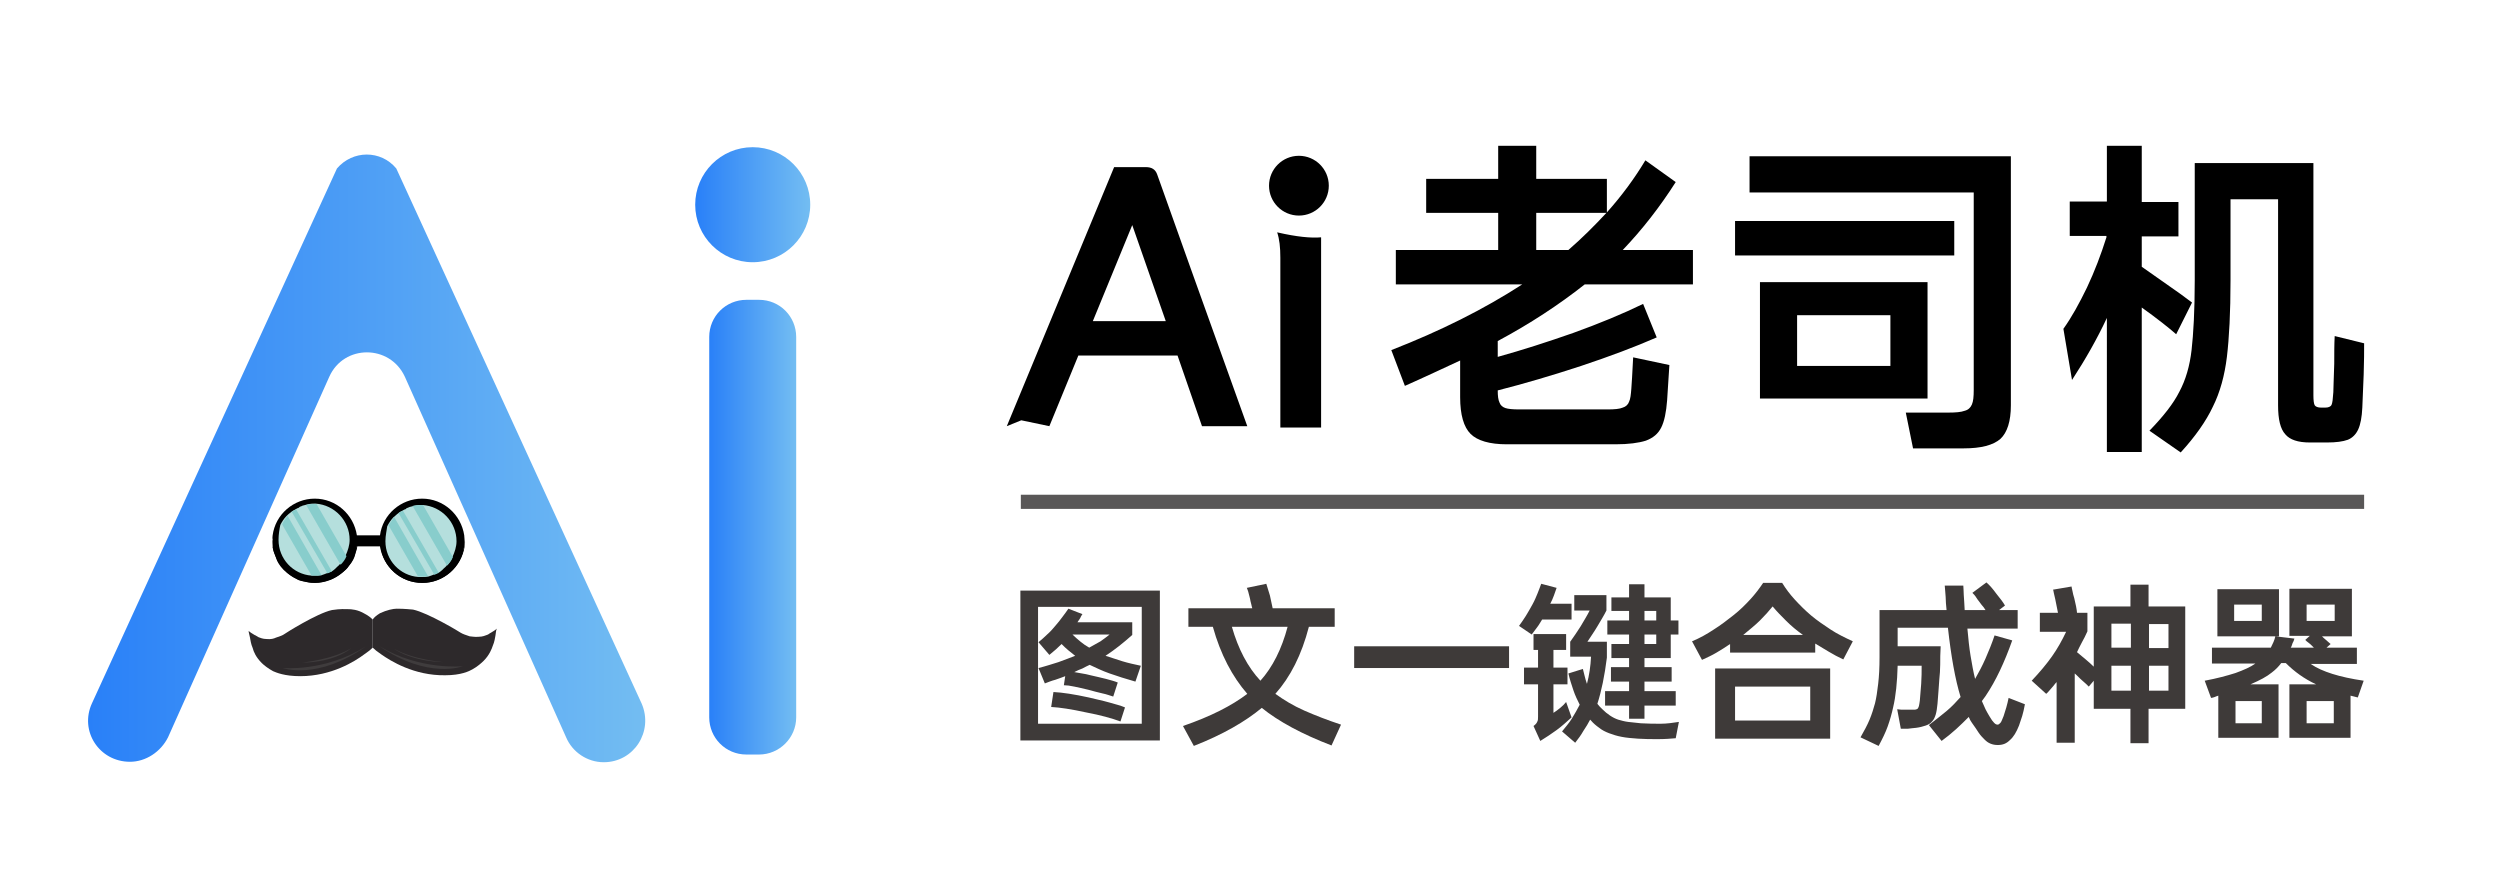
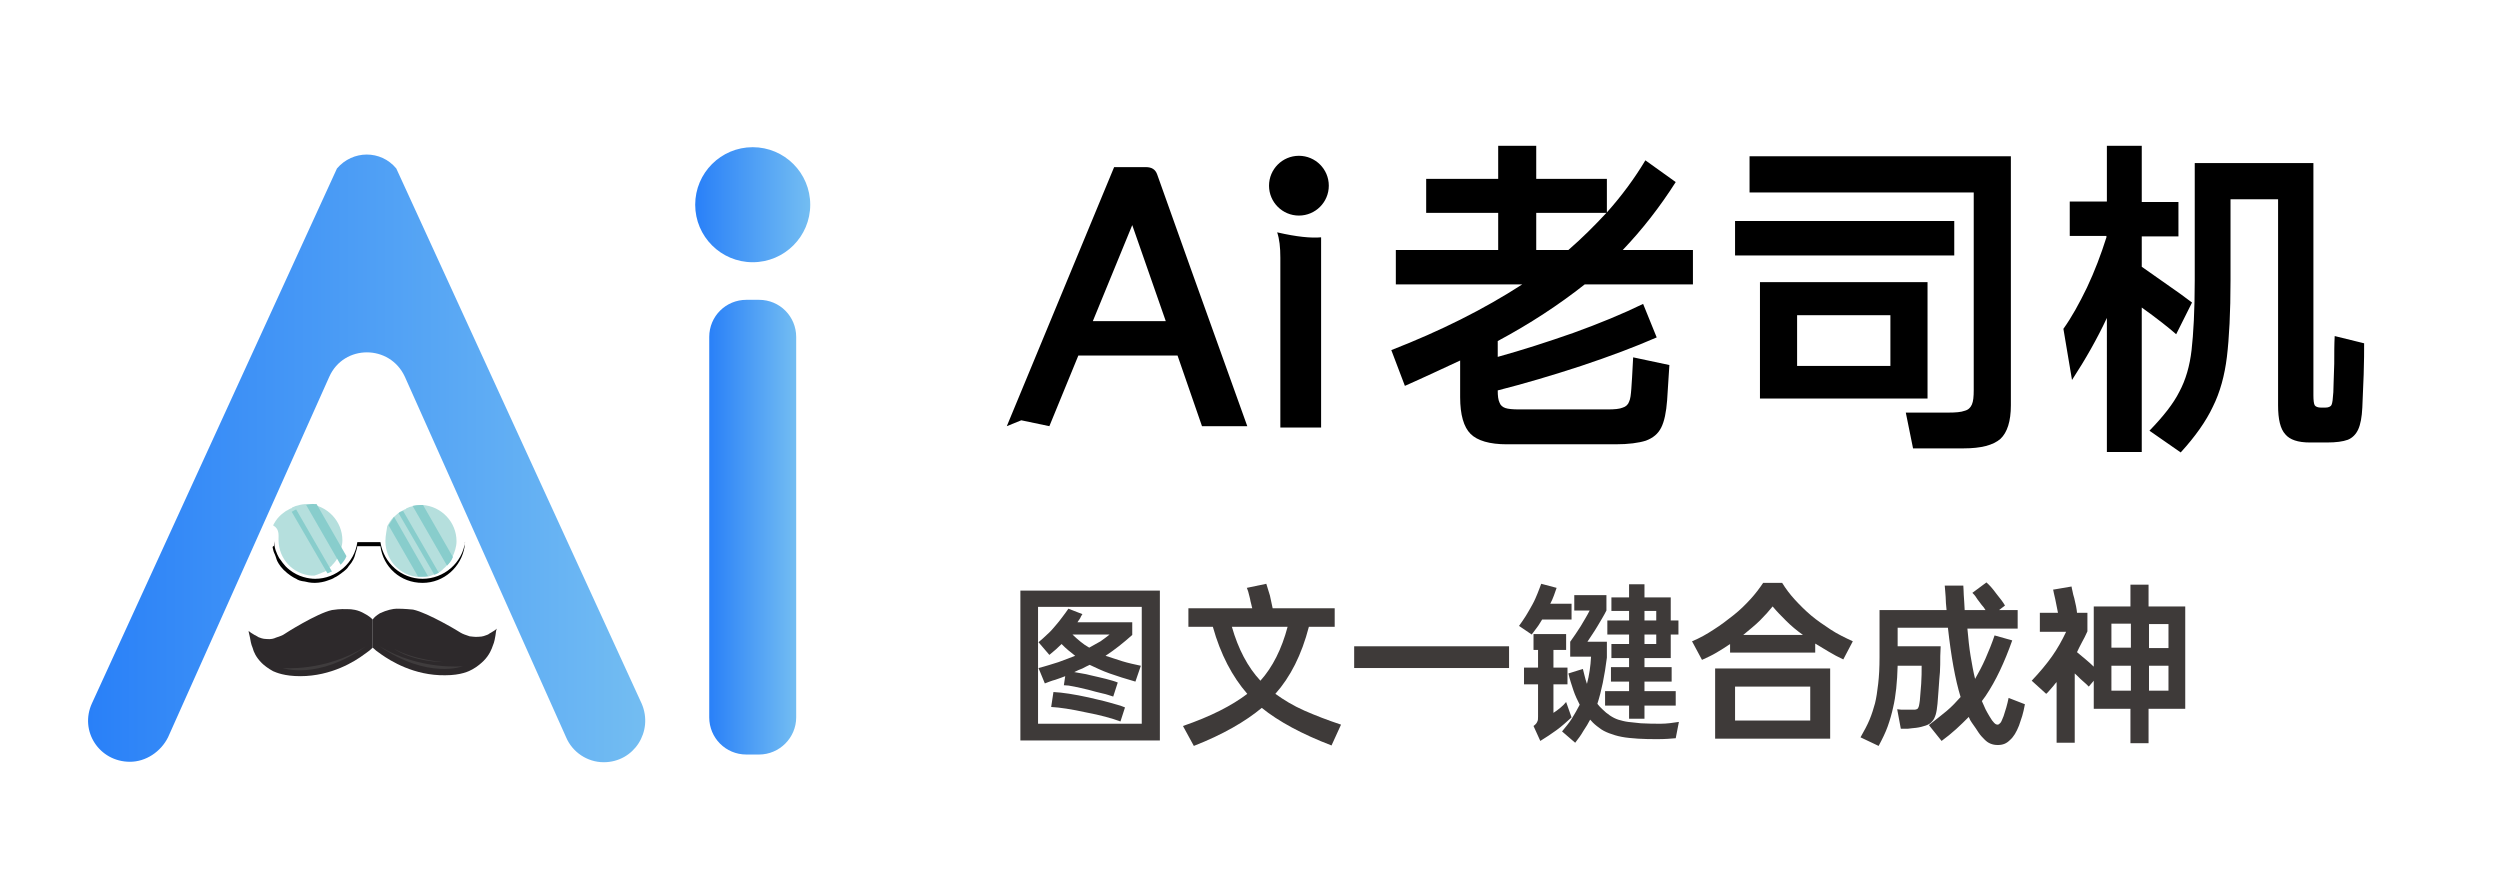
<svg xmlns="http://www.w3.org/2000/svg" version="1.1" id="图层_1" x="0px" y="0px" viewBox="0 0 552 195" style="enable-background:new 0 0 552 195;" xml:space="preserve">
  <style type="text/css">
	.st0{fill:url(#SVGID_1_);}
	.st1{fill:#2D292B;}
	.st2{fill:#3F3C3D;}
	.st3{fill:#1C1D1B;}
	.st4{fill:#B5DFDD;}
	.st5{fill:#88CDCC;}
	.st6{fill:url(#SVGID_00000013176146595735750040000004948272219471099302_);}
	.st7{enable-background:new    ;}
	.st8{fill:#3E3A39;}
	.st9{fill:none;stroke:#595757;stroke-width:3.127;stroke-miterlimit:10;}
	.st10{fill:url(#SVGID_00000096742613633886111640000015071801770731090869_);}
</style>
  <linearGradient id="SVGID_1_" gradientUnits="userSpaceOnUse" x1="156.533" y1="762.4" x2="175.793" y2="762.4" gradientTransform="matrix(1 0 0 1 0 -646)">
    <stop offset="0" style="stop-color:#2980F8" />
    <stop offset="1" style="stop-color:#73BDF2" />
  </linearGradient>
  <path class="st0" d="M167.6,166.6h-2.8c-4.6,0-8.2-3.7-8.2-8.2v-84c0-4.6,3.7-8.2,8.2-8.2h2.8c4.6,0,8.2,3.7,8.2,8.2v84  C175.8,162.9,172.1,166.6,167.6,166.6z" />
  <g>
    <g>
      <path class="st1" d="M87.6,134.4c-0.8,0-2.2,0.3-3.7,1c-0.8,0.5-1.4,1-1.6,1.4v6.2c0.4,0.4,1,0.9,1.9,1.5c2,1.4,7.2,4.7,14.1,4.6    c3.5,0,5.3-0.9,6-1.3c1.1-0.6,2-1.4,2.5-1.9c1.3-1.3,1.8-2.7,2-3.3c0.4-0.9,0.5-1.8,0.6-2.3c0.1-0.6,0.1-1.1,0.3-1.5    c-0.3,0.3-0.8,0.6-1.3,0.9c-0.3,0.1-0.5,0.4-0.9,0.5c-0.3,0.1-0.9,0.4-1.8,0.4c-0.9,0.1-1.6-0.1-2-0.1c-0.9-0.3-1.5-0.5-2-0.8    c-0.1-0.1-7.2-4.4-10.5-5.1C89.2,134.4,88.1,134.4,87.6,134.4z" />
      <g>
        <path class="st2" d="M102.2,147.1c0,0-9.4,1-18.4-4.4C94.6,150.1,102.2,147.1,102.2,147.1z" />
        <path class="st2" d="M97.9,146.2c0,0-6.6-0.5-11-3C91.3,146.2,97.9,146.2,97.9,146.2z" />
      </g>
    </g>
    <g>
      <path class="st1" d="M76.8,134.5c0.8,0,2.2,0.1,3.7,1c0.8,0.4,1.4,0.9,1.8,1.3v6.2c-0.4,0.4-1,0.9-1.9,1.5    c-2,1.5-7.2,4.8-14.1,4.8c-3.5,0-5.3-0.8-6-1.1c-1.1-0.6-2-1.3-2.5-1.8c-1.3-1.3-1.8-2.5-2-3.3c-0.4-0.9-0.5-1.8-0.6-2.3    c-0.1-0.6-0.3-1.1-0.3-1.5c0.3,0.3,0.8,0.6,1.3,0.9c0.3,0.1,0.5,0.3,0.9,0.5c0.3,0.1,0.9,0.4,1.8,0.4c0.9,0.1,1.6-0.1,2-0.3    c0.9-0.3,1.5-0.5,1.9-0.8c0.1-0.1,7.2-4.6,10.5-5.3C75.2,134.4,76.3,134.5,76.8,134.5z" />
      <g>
        <path class="st2" d="M62.4,147.5c0,0,9.4,0.9,18.4-4.8C70.1,150.3,62.4,147.5,62.4,147.5z" />
-         <path class="st2" d="M66.7,146.3c0,0,6.6-0.6,10.9-3.2C73.3,146.5,66.7,146.3,66.7,146.3z" />
      </g>
    </g>
  </g>
  <g>
    <g>
      <g>
        <g>
          <path class="st3" d="M96.8,127.5c-0.1,0-0.3,0-0.4,0C96.6,127.5,96.7,127.5,96.8,127.5z" />
          <path class="st3" d="M65.4,127.5c0.1,0,0.3,0,0.4,0C65.7,127.5,65.6,127.5,65.4,127.5z" />
        </g>
      </g>
    </g>
    <g>
      <g>
-         <path d="M60.2,118.2c0.6-4.6,4.6-8.1,9.3-8.1s8.6,3.5,9.3,8.1h5.1c0.6-4.6,4.6-8.1,9.3-8.1c4.7,0,8.6,3.5,9.3,8.1     c0,0.4,0.1,0.9,0.1,1.4c0,0.4,0,0.8-0.1,1c-0.6,4.6-4.6,8.1-9.3,8.1c-4.7,0-8.6-3.5-9.3-8.1h-5.1c-0.6,4.6-4.6,8.1-9.3,8.1     c-4.7,0-8.6-3.5-9.3-8.1c0-0.5-0.1-1,0-1.5C60.1,118.7,60.2,118.5,60.2,118.2z" />
        <path d="M60.2,120.9c0.1,0.6,0.3,1.1,0.3,1.1c0.3,0.6,0.5,1.3,0.6,1.6s0.6,1.3,1.5,2.2c1.1,1.1,2.3,1.8,2.8,2     c0.4,0.3,1,0.5,1.9,0.6c0.5,0.1,1.1,0.3,2.2,0.3s2.2-0.3,2.5-0.4c0.9-0.3,1.5-0.5,1.9-0.8c0.3-0.1,1.1-0.6,2.2-1.5     c0.5-0.4,0.8-0.8,0.9-1c0.9-1,1.3-2,1.4-2.5s0.4-1.1,0.5-1.9c1.6,0,3.4,0,5.1,0c0.6,4.6,4.4,8.1,9.3,8.1c4.7,0,8.6-3.5,9.3-8.1     c0-0.4,0-0.8,0.1-1c-0.6,4.7-4.7,8.2-9.4,8.2c-4.7,0-8.6-3.5-9.3-8.1h-5.1c-0.6,4.6-4.7,8.1-9.3,8.1c-1.4,0-3.7-0.4-5.7-2     c-1.3-1-1.9-2.2-2.2-2.5c0,0-0.9-1.4-1.1-2.9l-0.1-0.9l0,0c0,0.5,0,0.6,0,0.6l0,0c0,0.3,0,0.4,0,0.4     C60.2,120.7,60.2,120.7,60.2,120.9z" />
      </g>
      <g>
        <path class="st4" d="M85.1,119.5c0,4.2,3.2,7.6,7.3,7.9c0.3,0,0.4,0,0.6,0c0.6,0,1.1,0,1.6-0.1c0.4-0.1,0.8-0.3,1.1-0.4     c0.4-0.1,0.6-0.3,1-0.4s0.6-0.4,0.9-0.6c0.1-0.1,0.3-0.3,0.4-0.4c0.3-0.3,0.5-0.4,0.6-0.6c0.5-0.5,1-1.1,1.3-1.9     c0.5-1.1,0.9-2.3,0.9-3.5c0-4.2-3.3-7.7-7.5-8c-0.1,0-0.3,0-0.4,0c-0.6,0-1.3,0.1-1.9,0.3c-0.3,0.1-0.6,0.1-0.9,0.3     c-0.1,0-0.4,0.1-0.5,0.3c-0.4,0.1-0.6,0.3-1,0.5c-0.3,0.1-0.6,0.4-0.9,0.6c-0.3,0.3-0.6,0.5-0.9,0.8c-0.5,0.5-1,1.3-1.3,1.9     C85.4,117.1,85.1,118.2,85.1,119.5z" />
        <g>
          <path class="st5" d="M91.1,111.7l7.6,13.2c0.5-0.5,1-1.1,1.3-1.9l-6.6-11.5c-0.1,0-0.3,0-0.4,0      C92.4,111.5,91.8,111.6,91.1,111.7z" />
          <path class="st5" d="M85.8,116l6.5,11.3c0.3,0,0.4,0,0.6,0c0.6,0,1.1,0,1.6-0.1L87,114.1C86.7,114.7,86.2,115.3,85.8,116z" />
          <path class="st5" d="M88,113.3l7.9,13.6c0.4-0.1,0.6-0.3,1-0.4L89,112.8C88.6,112.9,88.2,113.1,88,113.3z" />
        </g>
      </g>
      <g>
-         <path class="st4" d="M61.5,119.2c0,4.2,3.2,7.6,7.3,7.9c0.3,0,0.4,0,0.6,0c0.6,0,1.1,0,1.6-0.1c0.4-0.1,0.8-0.3,1.1-0.4     c0.4-0.1,0.6-0.3,1-0.4s0.6-0.4,0.9-0.6c0.1-0.1,0.3-0.3,0.4-0.4c0.3-0.3,0.5-0.4,0.6-0.6c0.5-0.5,1-1.1,1.3-1.9     c0.5-1.1,0.9-2.3,0.9-3.5c0-4.2-3.3-7.7-7.5-8c-0.1,0-0.3,0-0.4,0c-0.6,0-1.3,0.1-1.9,0.3c-0.3,0.1-0.6,0.1-0.9,0.3     c-0.1,0-0.4,0.1-0.5,0.3c-0.4,0.1-0.6,0.3-1,0.5c-0.3,0.1-0.6,0.4-0.9,0.6s-0.6,0.5-0.9,0.8c-0.5,0.5-1,1.3-1.3,1.9     C61.7,116.8,61.5,118,61.5,119.2z" />
+         <path class="st4" d="M61.5,119.2c0,4.2,3.2,7.6,7.3,7.9c0.3,0,0.4,0,0.6,0c0.4-0.1,0.8-0.3,1.1-0.4     c0.4-0.1,0.6-0.3,1-0.4s0.6-0.4,0.9-0.6c0.1-0.1,0.3-0.3,0.4-0.4c0.3-0.3,0.5-0.4,0.6-0.6c0.5-0.5,1-1.1,1.3-1.9     c0.5-1.1,0.9-2.3,0.9-3.5c0-4.2-3.3-7.7-7.5-8c-0.1,0-0.3,0-0.4,0c-0.6,0-1.3,0.1-1.9,0.3c-0.3,0.1-0.6,0.1-0.9,0.3     c-0.1,0-0.4,0.1-0.5,0.3c-0.4,0.1-0.6,0.3-1,0.5c-0.3,0.1-0.6,0.4-0.9,0.6s-0.6,0.5-0.9,0.8c-0.5,0.5-1,1.3-1.3,1.9     C61.7,116.8,61.5,118,61.5,119.2z" />
        <g>
          <path class="st5" d="M67.6,111.5l7.6,13.2c0.5-0.5,1-1.1,1.3-1.9l-6.6-11.5c-0.1,0-0.3,0-0.4,0      C68.8,111.2,68.2,111.4,67.6,111.5z" />
-           <path class="st5" d="M62.3,115.8l6.5,11.3c0.3,0,0.4,0,0.6,0c0.6,0,1.1,0,1.6-0.1l-7.5-13.1C63.1,114.4,62.6,115,62.3,115.8z" />
          <path class="st5" d="M64.4,113l7.9,13.6c0.4-0.1,0.6-0.3,1-0.4l-7.9-13.7C65,112.6,64.7,112.9,64.4,113z" />
        </g>
      </g>
    </g>
  </g>
  <linearGradient id="SVGID_00000116934427892999312920000012613037097689878429_" gradientUnits="userSpaceOnUse" x1="153.5" y1="691.2" x2="178.843" y2="691.2" gradientTransform="matrix(1 0 0 1 0 -646)">
    <stop offset="0" style="stop-color:#2980F8" />
    <stop offset="1" style="stop-color:#73BDF2" />
  </linearGradient>
  <circle style="fill:url(#SVGID_00000116934427892999312920000012613037097689878429_);" cx="166.2" cy="45.2" r="12.7" />
  <circle cx="286.8" cy="41" r="6.6" />
  <g>
    <path d="M260,78.5h-21.9l-6.4,15.6l-6.2-1.3l-3.2,1.3L246,36.9h7c1.3,0,2.1,0.5,2.5,1.6c3.3,9.3,9.9,27.8,19.9,55.6h-10L260,78.5z    M257.4,70.9c-2.5-7.1-4.9-14.1-7.4-21.2c-2.9,7.1-5.8,14.1-8.7,21.2H257.4z" />
    <path d="M282.7,94.4V56.9c0-2.3-0.2-4.1-0.7-5.6c4.3,1,7.5,1.3,9.7,1.1v42H282.7z" />
  </g>
  <g class="st7">
    <path class="st8" d="M256.1,130.4v33.1h-30.8v-33.1H256.1z M229.2,159.8h22.9V134h-22.9V159.8z M229.3,141.8   c0.6-0.5,1.3-1.1,1.9-1.7c0.7-0.6,1.3-1.3,1.8-1.9c0.6-0.7,1.1-1.3,1.6-2s1-1.3,1.3-1.8l3.1,1.2c-0.2,0.3-0.4,0.6-0.5,0.9   c-0.2,0.3-0.4,0.6-0.6,0.9H250v2.8c-1.9,1.7-3.9,3.3-5.9,4.6c1.2,0.4,2.4,0.8,3.7,1.2s2.7,0.7,4.1,1l-1.2,3.5   c-2.1-0.6-4-1.2-5.7-1.8s-3.1-1.3-4.4-1.9c-0.5,0.2-1,0.5-1.6,0.8c-0.6,0.2-1.2,0.5-1.8,0.8c0.5,0.1,1.1,0.2,1.7,0.3   c0.6,0.1,1.2,0.2,1.9,0.4c1.2,0.3,2.3,0.5,3.4,0.8c1.1,0.3,1.9,0.5,2.6,0.8l-1,3.1c-0.7-0.2-1.4-0.5-2.4-0.7   c-0.9-0.2-2-0.5-3.1-0.8c-1.2-0.3-2.2-0.5-3.1-0.7c-0.9-0.2-1.7-0.3-2.3-0.3l0.3-2c-0.7,0.3-1.4,0.5-2.2,0.8   c-0.8,0.2-1.5,0.5-2.3,0.8l-1.4-3.4c1.6-0.4,3.1-0.9,4.4-1.3c1.3-0.5,2.5-0.9,3.7-1.4c-0.5-0.4-1-0.8-1.5-1.2s-1-0.9-1.5-1.4   c-0.8,0.8-1.7,1.6-2.7,2.4L229.3,141.8z M232.6,152.8c2,0.1,4.6,0.5,7.8,1.2c1.6,0.4,3.1,0.7,4.5,1.1c1.4,0.4,2.6,0.7,3.5,1.1   l-1,3.1c-1.9-0.7-4.4-1.4-7.6-2c-3.2-0.7-5.8-1.1-7.7-1.2L232.6,152.8z M236.8,140.1c0.6,0.6,1.2,1.1,1.8,1.6s1.2,0.9,1.9,1.3   c0.9-0.5,1.8-1,2.5-1.4c0.7-0.5,1.4-1,2-1.5L236.8,140.1L236.8,140.1z" />
    <path class="st8" d="M276.5,134.3c-0.1-0.2-0.1-0.5-0.2-0.8s-0.1-0.5-0.2-0.8c-0.1-0.7-0.3-1.2-0.4-1.7s-0.3-0.9-0.4-1.2l4.3-0.9   c0.3,0.9,0.5,1.7,0.8,2.6c0.2,0.9,0.4,1.8,0.6,2.8h13.7v4.1H289c-1.6,6.2-4.1,11.1-7.4,14.8c1.8,1.3,3.9,2.6,6.4,3.7   s5.1,2.1,8.1,3.1l-2.1,4.6c-6.5-2.5-11.7-5.3-15.4-8.3c-3.6,3-8.6,5.9-15,8.4l-2.4-4.4c6.1-2.1,10.8-4.5,14.2-7.1   c-3.3-3.8-5.9-8.7-7.6-14.8h-5.4v-4.1L276.5,134.3L276.5,134.3z M278.3,150.3c2.7-3,4.7-7,6-11.9H272   C273.4,143.3,275.5,147.3,278.3,150.3z" />
    <path class="st8" d="M333.2,142.7v4.8H299v-4.8H333.2z" />
    <path class="st8" d="M335.4,138.2c0.5-0.7,1-1.4,1.5-2.2s1-1.7,1.5-2.6c0.5-0.9,0.8-1.7,1.1-2.4c0.3-0.8,0.6-1.5,0.8-2.1l3.4,0.9   c-0.2,0.6-0.4,1.1-0.6,1.7c-0.2,0.6-0.5,1.2-0.8,1.8h4.7v3.5h-6.5c-0.4,0.6-0.7,1.2-1.1,1.7s-0.8,1.1-1.2,1.6L335.4,138.2z    M338.6,160.3c0.4-0.3,0.7-0.6,0.8-0.9c0.2-0.3,0.2-0.7,0.2-1.2v-7.1h-3.1v-3.7h3.1v-3.9h-1V140h7.2v3.5H343v3.9h3.1v3.7H343v6.3   c0.5-0.3,1-0.7,1.5-1.1s1-0.9,1.3-1.3l1.2,3.4c-1.1,1-2.2,2-3.3,2.8c-1.1,0.8-2.3,1.6-3.6,2.4L338.6,160.3z M349.5,147.7   c0.1,0.5,0.3,1.1,0.4,1.6s0.3,1.1,0.5,1.7c0.5-1.9,0.8-3.9,0.9-6h-4.6v-3.3c0.8-1.1,1.6-2.3,2.3-3.4c0.7-1.2,1.4-2.3,2-3.5h-3.4   v-3.4h7.1v3.4c-0.6,1.2-1.3,2.3-2,3.5s-1.5,2.3-2.2,3.4h4.3v3.5c-0.5,4-1.2,7.4-2.1,10.2l0,0c0.2,0.2,0.3,0.4,0.5,0.6   s0.4,0.4,0.6,0.6c0.6,0.6,1.1,1,1.7,1.4s1.2,0.7,1.8,0.9c0.7,0.2,1.4,0.4,2.2,0.5s1.7,0.2,2.8,0.3c1.6,0.1,3.1,0.1,4.4,0.1   s2.7-0.2,4-0.4L370,163c-1.1,0.1-2.4,0.2-3.9,0.2s-3,0-4.4-0.1s-2.6-0.2-3.6-0.4c-1.1-0.2-2-0.5-2.8-0.8s-1.6-0.7-2.2-1.2   c-0.7-0.5-1.3-1-1.8-1.6c-0.1-0.1-0.1-0.1-0.2-0.2c-0.4,0.8-0.9,1.6-1.5,2.5c-0.5,0.9-1.1,1.7-1.8,2.6l-2.9-2.5   c0.8-1,1.6-1.9,2.2-2.9s1.2-2,1.7-3c-0.5-1-1-2-1.4-3.2s-0.8-2.4-1.1-3.7L349.5,147.7z M359.7,142.2v-2.1h-4.8V137h4.8v-2.1h-3.9   v-3h3.9V129h3.4v2.9h5.8v5.1h1.7v3.1h-1.7v5.2h-5.8v2h6v3.2h-6v2.1h6.9v3.2h-6.9v2.9h-3.4v-2.9h-5.3v-3.2h5.3v-2.1h-4v-3.2h4v-2   h-3.9v-3.1L359.7,142.2L359.7,142.2z M363.1,134.9v2.1h2.6v-2.1H363.1z M365.7,142.2v-2.1h-2.6v2.1H365.7z" />
    <path class="st8" d="M407,145.6c-1.1-0.5-2.2-1.1-3.2-1.7c-1-0.6-2-1.2-3-1.8v2H382v-1.9c-1,0.7-2,1.3-3,1.9   c-1,0.6-2.1,1.1-3.2,1.6l-2.2-4.1c1.7-0.7,3.3-1.6,4.8-2.6c1.6-1,3-2.1,4.4-3.2c1.4-1.1,2.6-2.3,3.7-3.5s2-2.4,2.8-3.6h4.2   c0.8,1.3,1.7,2.5,2.8,3.7s2.3,2.4,3.6,3.5s2.8,2.1,4.3,3.1s3.2,1.8,4.9,2.6L407,145.6z M404.1,147.6v15.5h-25.4v-15.5H404.1z    M383.1,159.1h16.6v-7.5h-16.6V159.1z M391.4,133.9c-0.8,1-1.7,2-2.8,3.1c-1.1,1.1-2.4,2.1-3.7,3.2h13.2c-1.4-1-2.6-2-3.7-3.1   C393.3,136,392.3,135,391.4,133.9z" />
    <path class="st8" d="M425.9,160.1c1.4-1.1,2.7-2.1,3.9-3.1c1.2-1,2.2-2.1,3.1-3.1c-1.2-3.9-2.1-9-2.8-15.3H419v4.1h9.5   c-0.1,1.5-0.1,2.9-0.1,4c0,1.2-0.1,2.3-0.2,3.3s-0.1,1.9-0.2,2.8c-0.1,0.9-0.1,1.7-0.2,2.6c-0.1,1-0.2,1.7-0.4,2.4   c-0.2,0.6-0.4,1.1-0.8,1.5c-0.3,0.4-0.8,0.7-1.4,0.9s-1.3,0.4-2.1,0.5c-0.7,0.1-1.3,0.1-1.8,0.2c-0.5,0-1,0-1.6,0l-0.8-4.3   c0.6,0.1,1.1,0.1,1.5,0.1s0.9,0,1.4,0c0.4,0,0.7,0,1,0c0.2,0,0.4-0.1,0.6-0.2c0.1-0.1,0.2-0.3,0.3-0.6c0.1-0.3,0.1-0.7,0.2-1.2   c0.1-1.1,0.2-2.3,0.3-3.7s0.1-2.7,0.1-4H419c-0.1,3.6-0.4,6.7-1,9.2c-0.3,1.4-0.7,2.8-1.2,4.2s-1.2,2.8-2,4.3l-4-1.9   c0.8-1.4,1.5-2.7,2-3.9s0.9-2.5,1.2-3.6c0.3-1.2,0.5-2.6,0.7-4.3s0.3-3.6,0.3-5.9v-10.4h14.8c-0.1-1.1-0.2-2-0.2-2.9   c-0.1-0.9-0.1-1.7-0.2-2.5h4.1c0,0.5,0.1,1.2,0.1,2.1c0.1,0.9,0.1,2,0.2,3.3h4.6c-0.1-0.2-0.3-0.4-0.4-0.6   c-0.2-0.2-0.3-0.4-0.5-0.6c-0.4-0.6-0.8-1-1.1-1.5s-0.6-0.8-0.9-1.1l3.1-2.3c0.7,0.6,1.4,1.4,2.2,2.5c0.9,1.1,1.5,1.9,1.9,2.6   l-1.3,1h4.1v4.1h-11.1c0.2,2.2,0.4,4.2,0.7,6s0.6,3.5,1,5.1c0.8-1.4,1.6-2.9,2.3-4.5s1.4-3.3,2-5.1l3.9,1.1   c-1.7,4.8-3.6,8.9-5.9,12.3l-0.8,1.1c0.3,0.7,0.6,1.3,0.8,1.8c0.3,0.6,0.6,1.1,0.9,1.6c0.4,0.7,0.7,1.1,1,1.4s0.5,0.4,0.8,0.4   c0.2,0,0.4-0.2,0.6-0.4s0.4-0.8,0.7-1.5c0.4-1.2,0.8-2.5,1.1-4l3.6,1.4c-0.2,1.1-0.4,1.9-0.6,2.6c-0.2,0.7-0.5,1.4-0.7,2.1   c-0.6,1.5-1.2,2.5-2,3.2c-0.8,0.8-1.6,1.1-2.7,1.1c-0.6,0-1.1-0.1-1.6-0.3s-0.9-0.5-1.3-0.9s-0.9-0.9-1.3-1.5s-0.9-1.4-1.5-2.2   c-0.3-0.4-0.5-0.8-0.7-1.3c-0.9,0.9-1.8,1.8-2.8,2.7s-2.1,1.8-3.2,2.6L425.9,160.1z" />
    <path class="st8" d="M457.4,129.5c0,0.2,0.1,0.5,0.2,1s0.2,1,0.4,1.6c0.1,0.6,0.3,1.2,0.4,1.8s0.2,1.1,0.2,1.4h2.3v4.1   c-0.4,0.9-0.8,1.7-1.2,2.4c-0.4,0.8-0.8,1.5-1.1,2.2c0.6,0.5,1.2,1,1.8,1.5c0.7,0.6,1.3,1.1,1.9,1.7v-13.3h8.1v-4.8h4v4.8h8.1v22.6   h-8.1v7.6h-4v-7.6h-8.1v-6.2l-1.1,1.3c-0.4-0.4-0.8-0.8-1.4-1.3s-1.1-1.1-1.7-1.6V164h-4v-13.4c-0.4,0.4-0.7,0.9-1.1,1.3   c-0.4,0.4-0.7,0.9-1.2,1.3l-3.2-2.9c1.8-1.9,3.3-3.7,4.5-5.4s2.2-3.5,3.1-5.4h-5.8v-4.2h4c-0.1-0.4-0.2-0.9-0.3-1.5   c-0.1-0.5-0.2-1.1-0.3-1.5c-0.1-0.5-0.2-0.9-0.3-1.3c-0.1-0.4-0.1-0.7-0.2-0.8L457.4,129.5z M466.2,143h4.3v-5.3h-4.3V143z    M466.2,152.5h4.3V147h-4.3V152.5z M474.5,137.8v5.3h4.3v-5.3H474.5z M478.8,152.5V147h-4.3v5.5H478.8z" />
-     <path class="st8" d="M519.3,130.1v10.4h-6.6l0.3,0.3l1.6,1.4l-0.9,0.8h6.7v3.6h-10.2c1.3,0.9,2.9,1.6,4.8,2.2s4.2,1.1,6.9,1.5   l-1.3,3.7c-0.3-0.1-0.5-0.1-0.8-0.2s-0.5-0.1-0.8-0.2v9.3h-13.5v-11.8h5.9c-2.6-1.2-4.8-2.8-6.7-4.7h-1c-0.6,0.8-1.3,1.5-2.1,2.1   c-1.1,0.9-2.6,1.7-4.7,2.6h6.2v11.8h-13.3v-9.3c-0.3,0.1-0.6,0.2-0.8,0.3c-0.3,0.1-0.6,0.2-0.8,0.2l-1.4-3.8   c2.7-0.5,4.9-1.1,6.8-1.7c1.9-0.7,3.3-1.3,4.4-2.1h-9.6V143h13c0.4-0.8,0.8-1.6,1-2.5l4.2,0.5c-0.1,0.4-0.2,0.7-0.4,1   c-0.1,0.3-0.2,0.7-0.4,1h5.1l-0.3-0.3c-0.3-0.3-0.6-0.6-0.9-0.8s-0.5-0.4-0.7-0.6l1-0.9h-4.5V130h13.8V130.1z M503.2,130.1v10.4   h-13.6v-10.4H503.2z M493.3,137.1h6.1v-3.6h-6.1V137.1z M493.6,159.7h5.8v-4.9h-5.8V159.7z M509.3,159.7h6v-4.9h-6V159.7z    M509.3,137.1h6.2v-3.6h-6.2V137.1z" />
  </g>
-   <line class="st9" x1="225.4" y1="110.8" x2="522" y2="110.8" />
  <linearGradient id="SVGID_00000129202458199312515790000001412293372251933829_" gradientUnits="userSpaceOnUse" x1="19.444" y1="747.212" x2="142.468" y2="747.212" gradientTransform="matrix(1 0 0 1 0 -646)">
    <stop offset="0" style="stop-color:#2980F8" />
    <stop offset="1" style="stop-color:#73BDF2" />
  </linearGradient>
  <path style="fill:url(#SVGID_00000129202458199312515790000001412293372251933829_);" d="M133.3,168.3c6.7,0,11-6.8,8.4-12.9  L87.5,37.2l0,0c-3.4-4.1-9.6-4.1-13.1,0l0,0L20.3,155.3c-2.8,6.1,1.6,12.9,8.4,12.9l0,0c3.5,0,6.8-2.2,8.4-5.4l35.6-79.6  c3.2-7.2,13.4-7.2,16.7,0l35.6,79.6C126.4,166.1,129.7,168.3,133.3,168.3L133.3,168.3z" />
  <g>
    <path d="M349.9,62.8c-5.7,4.5-12.1,8.7-19.2,12.5v3.5c5.4-1.5,11-3.3,16.7-5.3c5.8-2.1,10.9-4.2,15.4-6.4l3,7.4   c-4.8,2.1-10.4,4.2-16.7,6.3c-6.4,2.1-12.5,3.9-18.4,5.4c0,1.2,0.1,2.1,0.4,2.7c0.2,0.6,0.7,1,1.3,1.2c0.6,0.2,1.6,0.3,3,0.3H355   c1.5,0,2.6-0.1,3.3-0.4c0.7-0.2,1.2-0.7,1.4-1.3c0.3-0.6,0.4-1.6,0.5-2.9c0.1-1,0.2-3.3,0.4-6.9l8,1.7l-0.5,7.8   c-0.2,2.6-0.6,4.6-1.3,6c-0.7,1.4-1.8,2.3-3.4,2.9c-1.6,0.5-3.8,0.8-6.7,0.8h-24c-3.8,0-6.5-0.8-8-2.3c-1.5-1.5-2.3-4.2-2.3-8.1   v-8.1c-3.9,1.8-7.9,3.7-12.2,5.6l-3-7.9c10.8-4.2,20.4-9,28.9-14.5h-27.9v-7.6h22.6V47h-15.9v-7.5h15.9v-7.3h8.4v7.3h15.6v7.4   c3.3-3.7,6.1-7.5,8.5-11.5l6.7,4.8c-3.5,5.5-7.4,10.5-11.7,15h15.5v7.6H349.9z M339.3,55.2h7c3-2.6,5.8-5.4,8.4-8.2h-15.5V55.2z" />
    <path d="M383.1,48.8h48.4v7.6h-48.4V48.8z M386.3,34.5H444v55c0,3.5-0.8,6-2.3,7.4c-1.6,1.4-4.3,2.1-8.1,2.1h-11.2l-1.6-7.9h9.4   c1.6,0,2.8-0.1,3.6-0.4c0.8-0.2,1.3-0.7,1.6-1.4c0.3-0.7,0.4-1.7,0.4-3.2V42.5h-49.5V34.5z M388.6,62.3h37V88h-37V62.3z    M396.8,80.8h20.6V69.6h-20.6V80.8z" />
    <path d="M480.5,73.8c-1.6-1.4-4.1-3.4-7.6-5.9v31.9h-7.7V70.2c-2.1,4.5-4.7,9.1-7.7,13.7l-1.9-11.3c1.8-2.5,3.5-5.6,5.2-9.1   c1.7-3.6,3.1-7.3,4.3-11.1v-0.3H457v-7.6h8.2V32.2h7.7v12.4h8.1v7.6h-8.1v6.7l7.4,5.2c0.2,0.1,1.4,1,3.7,2.7L480.5,73.8z M522,75.8   c0,1.7,0,4-0.1,6.9c-0.1,2.9-0.2,5.3-0.3,7.3c-0.1,2.1-0.4,3.7-0.9,4.8c-0.5,1.1-1.3,1.9-2.3,2.3c-1.1,0.4-2.6,0.6-4.6,0.6H510   c-2.6,0-4.4-0.6-5.4-1.8c-1.1-1.2-1.6-3.3-1.6-6.4V44h-10.5v17.9c0,7.1-0.3,12.7-0.8,16.9c-0.5,4.1-1.5,7.8-3.1,11   c-1.5,3.2-3.9,6.6-7.1,10.1l-6.9-4.8c3.1-3.2,5.3-6,6.6-8.6c1.4-2.6,2.3-5.7,2.7-9.2c0.4-3.5,0.7-8.7,0.7-15.4V36h26.2v51.3   c0,1.1,0.1,1.9,0.3,2.2c0.2,0.3,0.7,0.5,1.4,0.5h0.9c0.7,0,1.2-0.2,1.4-0.6c0.2-0.4,0.3-1.3,0.4-2.8c0-0.7,0.1-2.8,0.2-6.3   c0-2.2,0-4.3,0.1-6.1L522,75.8z" />
  </g>
</svg>